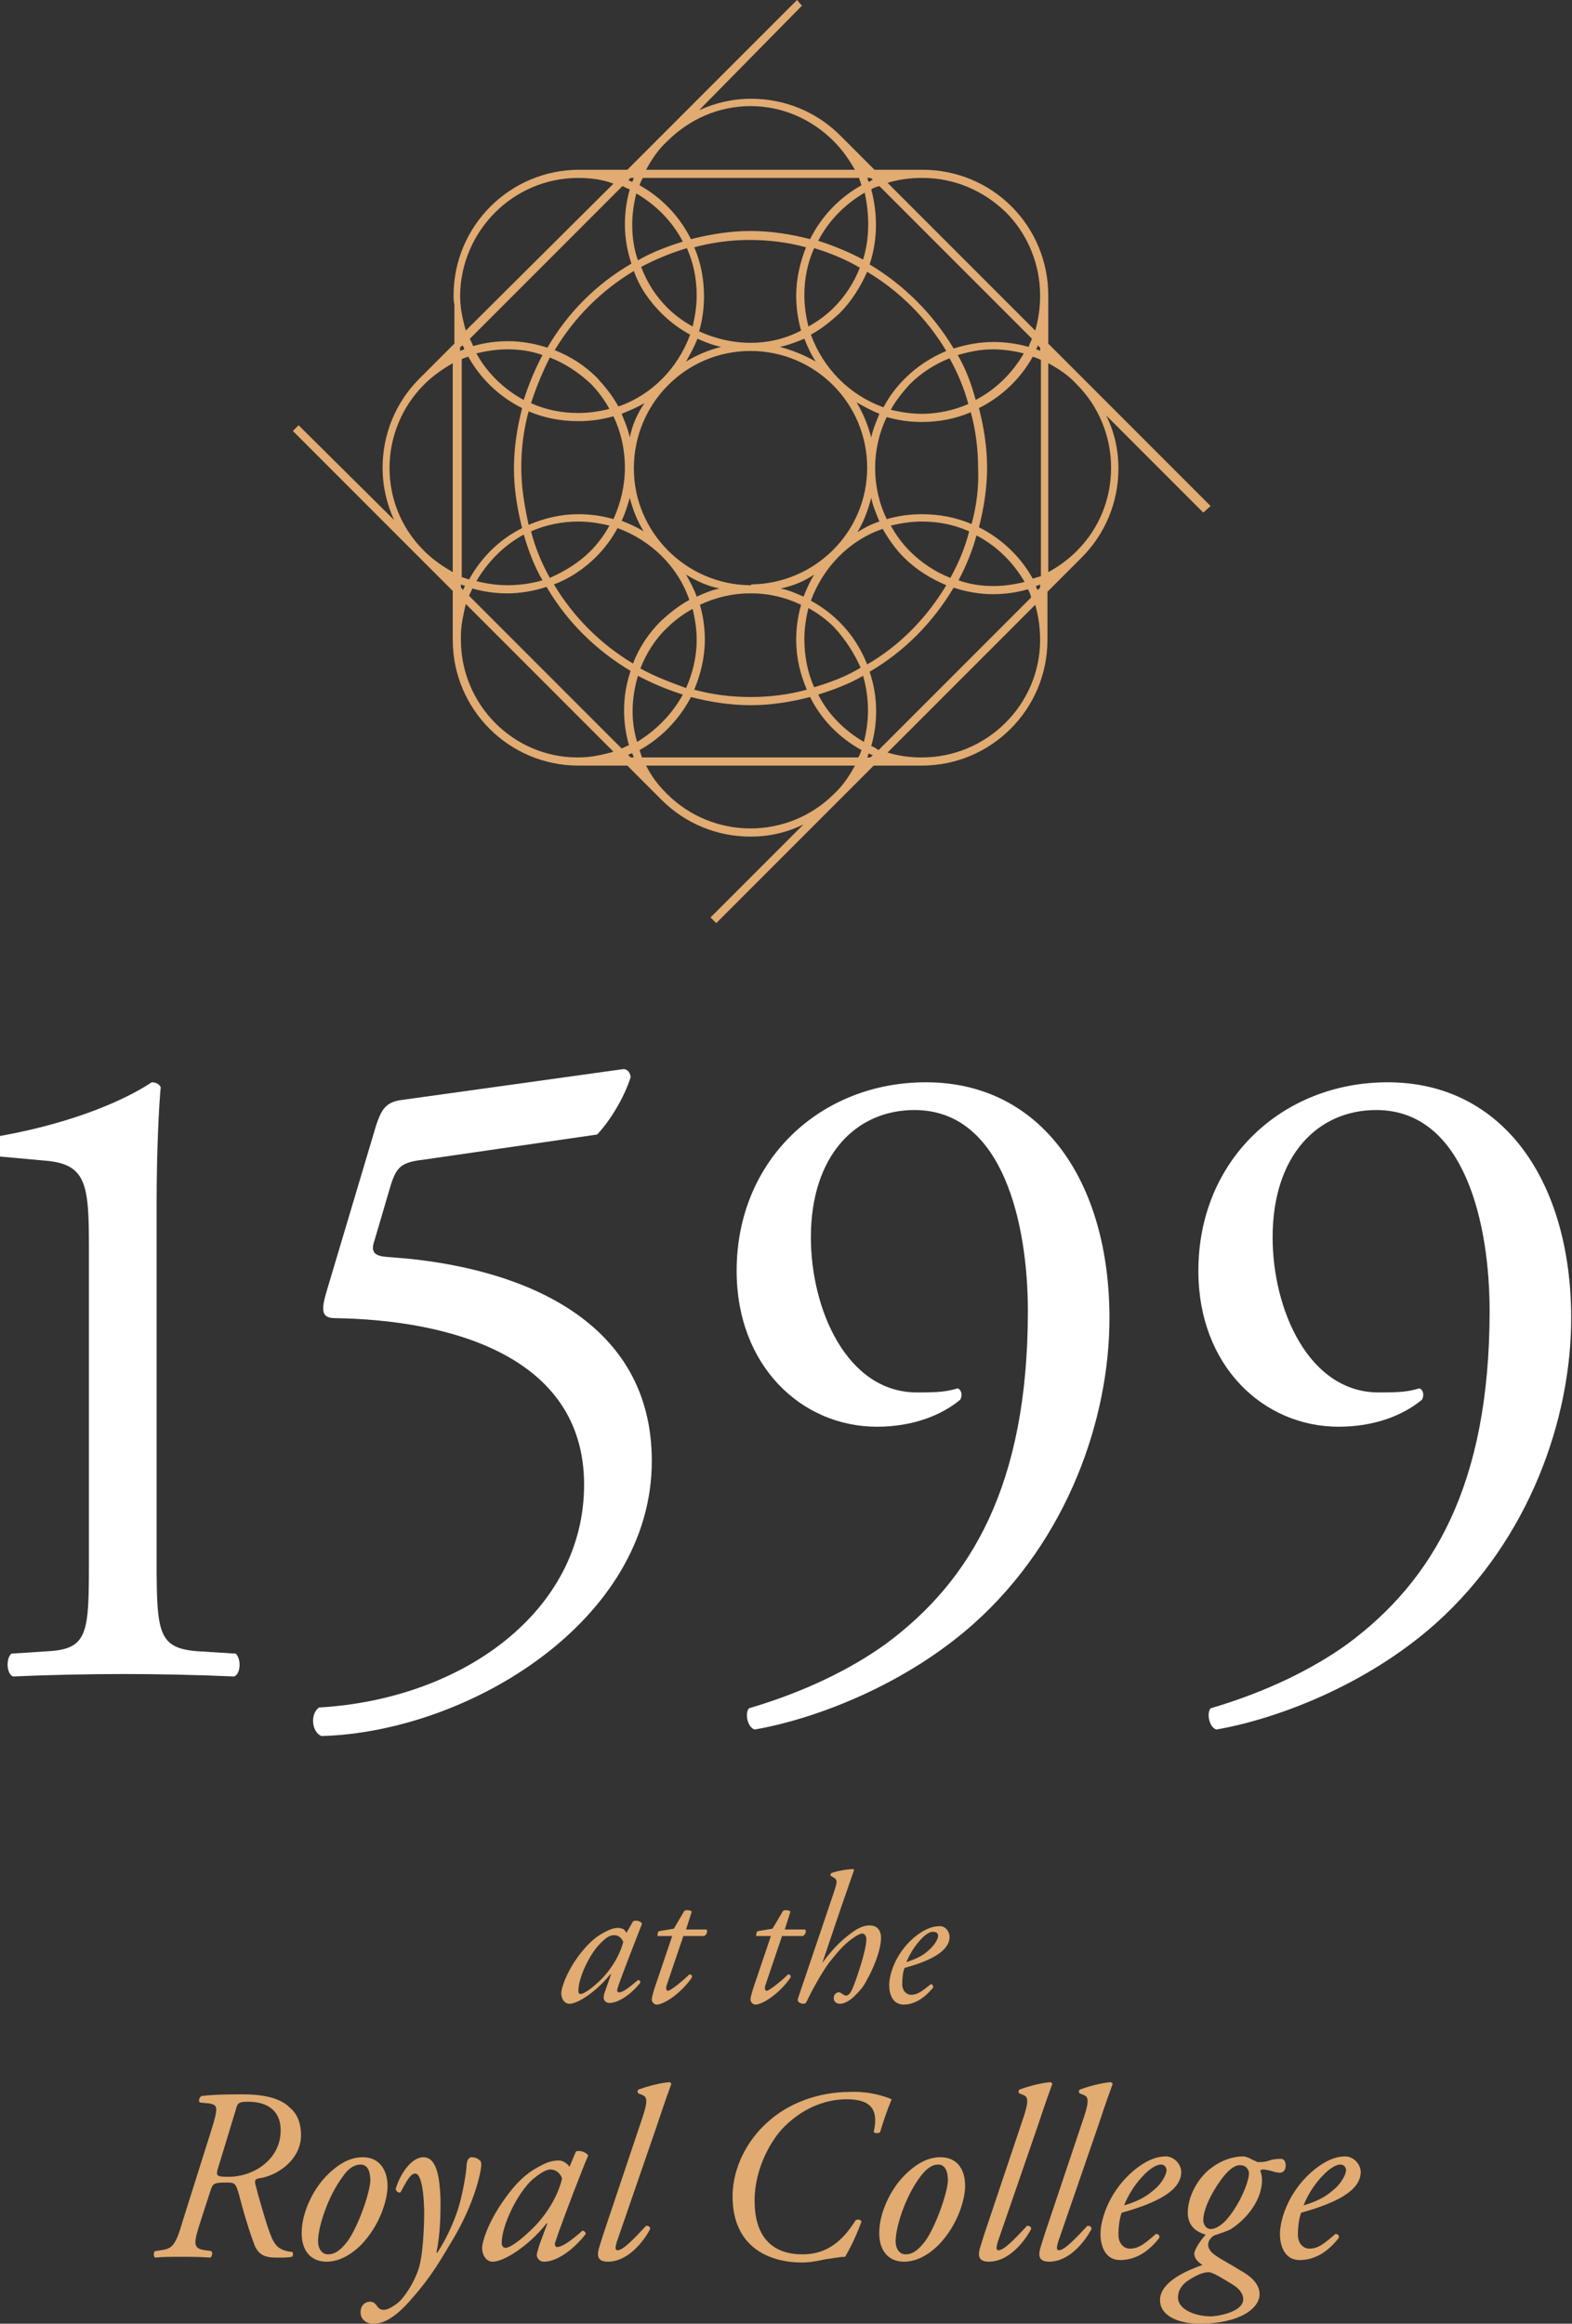
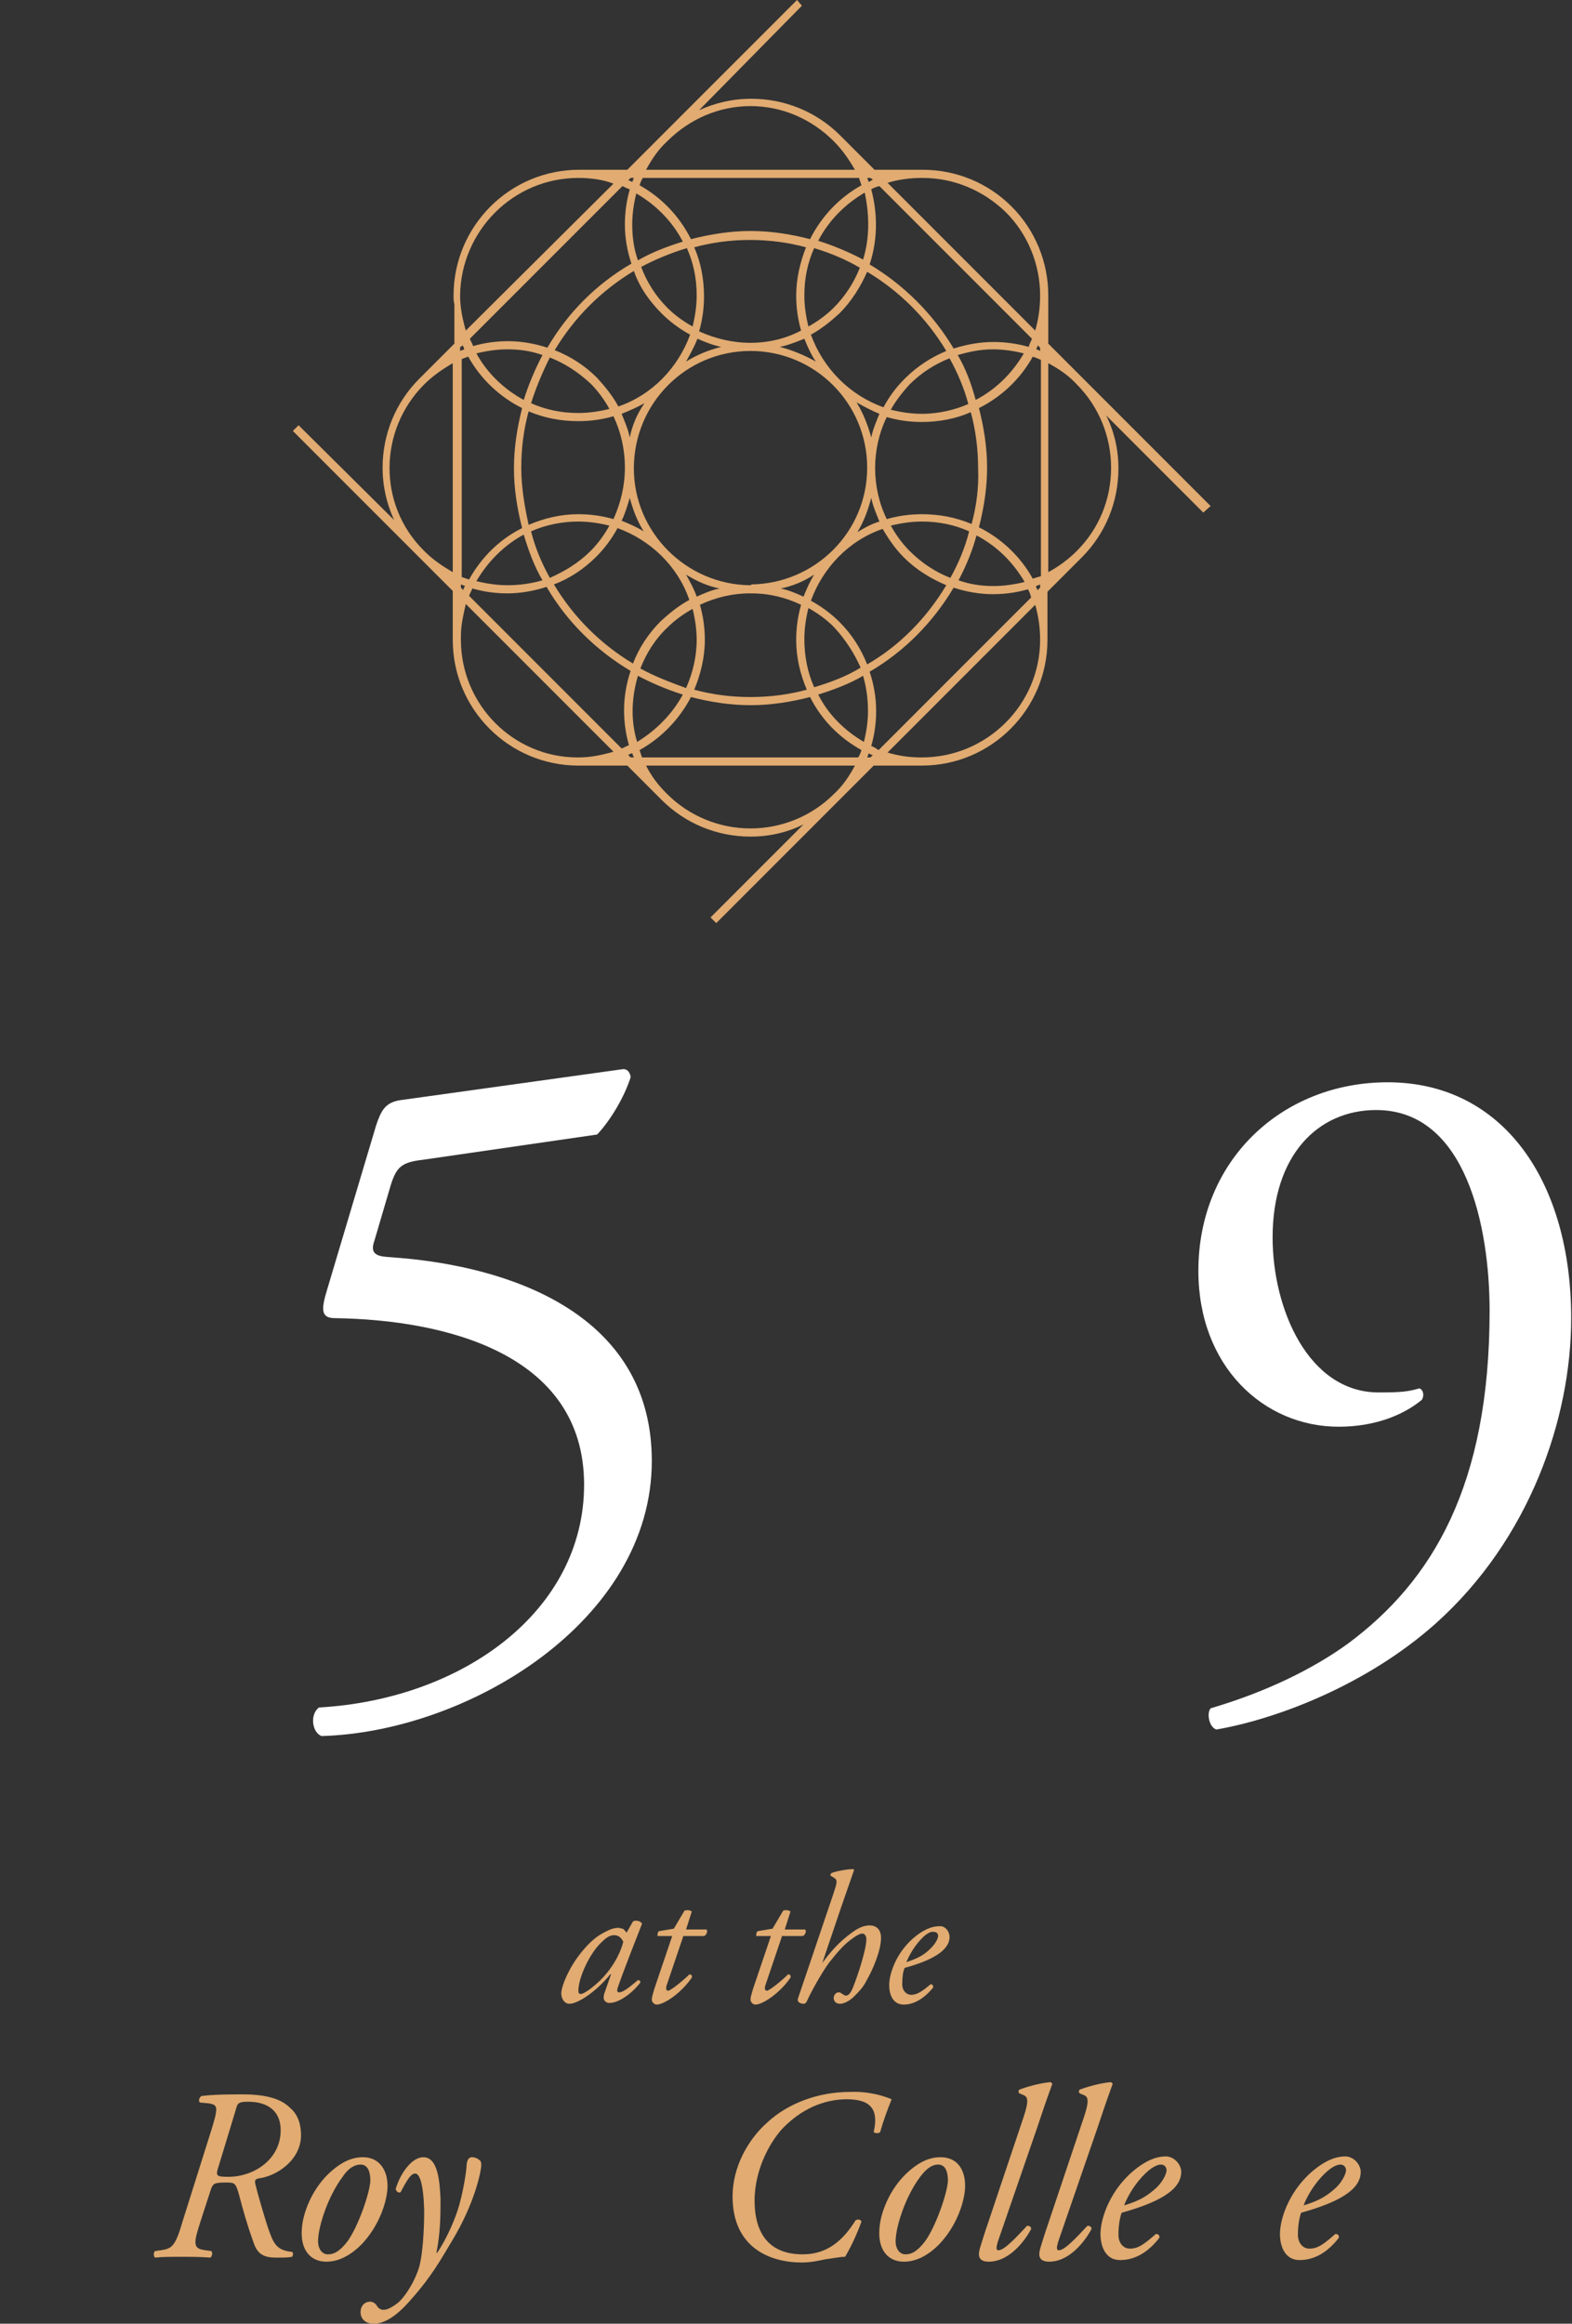
<svg xmlns="http://www.w3.org/2000/svg" version="1.1" id="Layer_1" x="0px" y="0px" viewBox="0 0 192.7 284.7" style="enable-background:new 0 0 192.7 284.7;" xml:space="preserve">
  <rect x="0" y="0" width="192.7" height="284.7" fill="#333333" stroke="none" />
  <style type="text/css">
	.st0{fill:#E1AB71;}
	.st1{fill:#FFFFFF;}
</style>
  <path class="st0" d="M148.4,62l-19.9-19.9v-5.8h0c0,0,0,0,0-0.1c0-4.1-1.6-8-4.5-10.9c-2.9-2.9-6.8-4.5-10.9-4.5c0,0-0.1,0-0.1,0  h-5.8l-4.2-4.2l0,0c0,0,0,0,0,0c-2.9-2.9-6.8-4.5-10.9-4.5c-2.3,0-4.4,0.5-6.4,1.4L98.3,0.7L97.7,0L76.9,20.8h-5.9c0,0,0,0,0,0  c-8.5,0-15.4,6.9-15.4,15.4c0,0.4,0,0.7,0.1,1.1h0v4.8l-4.3,4.3l0,0c-2.9,2.9-4.5,6.8-4.5,10.9c0,2.3,0.5,4.4,1.4,6.4L36.6,52.1  l-0.7,0.7l15.3,15.3c0,0,0.1,0.1,0.1,0.1c0,0,0.1,0.1,0.1,0.1l4.1,4.1v5.5c0,0.2,0,0.3,0,0.5c0,8.5,6.9,15.4,15.4,15.4  c0,0,0,0,0.1,0h5.9l4,4c0.1,0.1,0.1,0.1,0.2,0.2c2.9,2.9,6.8,4.5,10.9,4.5c2.3,0,4.5-0.5,6.5-1.5l-11.4,11.4l0.7,0.7l19.3-19.3h5.7  c0.1,0,0.1,0,0.2,0c8.5,0,15.4-6.9,15.4-15.4c0,0,0,0,0,0h0v-5.9l4.1-4.1l0,0c0,0,0.1-0.1,0.1-0.1c2.9-2.9,4.5-6.8,4.5-10.9  c0-2.3-0.5-4.5-1.5-6.5l11.9,11.9L148.4,62z M127.5,72l-0.3,0.3c-0.1-0.2-0.2-0.3-0.2-0.5c0.2-0.1,0.4-0.1,0.5-0.2V72z M106.7,92.8  h-0.4c0.1-0.2,0.1-0.3,0.2-0.5c0.2,0.1,0.3,0.2,0.5,0.2L106.7,92.8z M77.3,92.8L77,92.5c0.2-0.1,0.3-0.2,0.5-0.2  c0.1,0.2,0.1,0.3,0.2,0.5H77.3z M56.5,72v-0.4c0.2,0.1,0.3,0.1,0.5,0.2c-0.1,0.2-0.2,0.3-0.2,0.5L56.5,72z M56.5,42.5l0.2-0.2  c0.1,0.2,0.2,0.3,0.2,0.5c-0.2,0.1-0.3,0.1-0.5,0.2V42.5z M77.3,21.8h0.4c-0.1,0.2-0.1,0.3-0.2,0.5c-0.2-0.1-0.3-0.2-0.5-0.2  L77.3,21.8z M106.7,21.8L107,22c-0.2,0.1-0.3,0.2-0.5,0.3c-0.1-0.2-0.1-0.3-0.2-0.5H106.7z M119.1,64.2c-1.9-0.8-3.9-1.2-6.1-1.2  c-1.5,0-2.9,0.2-4.3,0.6c-1.9-3.9-1.9-8.6,0-12.5c1.4,0.4,2.8,0.6,4.3,0.6c2.1,0,4.2-0.4,6-1.2c0.6,2.2,0.9,4.5,0.9,6.9  C120,59.7,119.7,62,119.1,64.2z M116.5,70.8c-1.8-0.7-3.5-1.8-5-3.3c-0.9-0.9-1.7-2-2.3-3.1c1.2-0.3,2.5-0.5,3.8-0.5  c2.1,0,4,0.4,5.8,1.2C118.3,67.1,117.5,69,116.5,70.8z M119.7,65.6c2.5,1.3,4.5,3.3,5.9,5.7c-1.2,0.3-2.5,0.5-3.8,0.5  c-1.5,0-2.9-0.2-4.3-0.7C118.4,69.4,119.2,67.5,119.7,65.6z M106.4,87.1c0,1.3-0.2,2.6-0.5,3.8c-2.4-1.4-4.4-3.4-5.6-5.8  c1.9-0.6,3.8-1.3,5.5-2.3C106.2,84.2,106.4,85.6,106.4,87.1z M99.8,84.2c-0.8-1.8-1.2-3.8-1.2-5.9c0-1.3,0.2-2.6,0.5-3.8  c1.1,0.6,2.2,1.4,3.1,2.3c1.4,1.5,2.5,3.2,3.3,5C103.7,82.9,101.8,83.6,99.8,84.2z M78.2,82.8c1.7,0.9,3.6,1.7,5.5,2.3  c-1.3,2.4-3.3,4.4-5.6,5.8C77.3,88.3,77.4,85.5,78.2,82.8z M78.5,81.9c0.7-1.8,1.8-3.6,3.3-5c0.9-0.9,2-1.7,3.1-2.3  c0.3,1.2,0.5,2.5,0.5,3.8c0,2.1-0.5,4.1-1.3,5.9C82.2,83.6,80.3,82.9,78.5,81.9z M65.1,65.1c1.8-0.8,3.8-1.2,5.8-1.2  c1.3,0,2.6,0.2,3.8,0.5c-0.6,1.1-1.4,2.2-2.3,3.1c-1.5,1.5-3.2,2.5-5,3.3C66.4,69,65.6,67.1,65.1,65.1z M66.5,71.1  c-1.4,0.4-2.8,0.6-4.3,0.6c-1.3,0-2.6-0.2-3.8-0.5c1.4-2.4,3.4-4.4,5.8-5.7C64.8,67.5,65.5,69.4,66.5,71.1z M63.9,57.3  c0-2.4,0.3-4.7,0.9-6.9c1.9,0.8,3.9,1.2,6.1,1.2c1.5,0,2.9-0.2,4.3-0.6c0.9,1.9,1.4,4,1.4,6.3c0,2.2-0.5,4.3-1.4,6.3  c-1.4-0.4-2.8-0.6-4.3-0.6c-2.2,0-4.2,0.5-6.1,1.3C64.3,62,63.9,59.7,63.9,57.3z M67.4,43.8c1.8,0.7,3.5,1.8,5,3.2  c0.9,0.9,1.7,2,2.3,3.1c-1.2,0.3-2.5,0.5-3.8,0.5c-2.1,0-4-0.4-5.8-1.2C65.7,47.5,66.5,45.6,67.4,43.8z M64.2,49  c-2.4-1.3-4.5-3.3-5.8-5.7c1.2-0.3,2.5-0.5,3.8-0.5c1.5,0,2.9,0.2,4.3,0.7C65.6,45.2,64.8,47.1,64.2,49z M77.5,27.5  c0-1.3,0.2-2.6,0.5-3.8c2.4,1.4,4.4,3.4,5.7,5.9c-1.9,0.6-3.8,1.3-5.5,2.3C77.7,30.5,77.5,29,77.5,27.5z M84.2,30.4  c0.8,1.8,1.2,3.7,1.2,5.8c0,1.3-0.2,2.6-0.5,3.8c-1.1-0.6-2.2-1.4-3.1-2.3c-1.4-1.4-2.5-3.1-3.2-5C80.3,31.8,82.2,31,84.2,30.4z   M105.8,31.8c-1.7-0.9-3.6-1.7-5.5-2.3c1.3-2.5,3.3-4.5,5.7-5.9C106.6,26.4,106.6,29.2,105.8,31.8z M105.4,32.8  c-0.7,1.8-1.8,3.5-3.2,4.9c-0.9,0.9-2,1.7-3.1,2.3c-0.3-1.2-0.5-2.5-0.5-3.8c0-2.1,0.4-4,1.2-5.8C101.8,31,103.7,31.8,105.4,32.8z   M92,71.7c0,0-0.1,0-0.1,0c-7.8-0.1-14.2-6.5-14.2-14.3C77.7,49.4,84.1,43,92,43c7.9,0,14.3,6.4,14.3,14.3c0,7.9-6.4,14.2-14.2,14.3  C92.1,71.7,92,71.7,92,71.7z M77.2,53.6c-0.2-1-0.6-1.9-1-2.9c1-0.4,1.9-0.8,2.8-1.3C78.1,50.7,77.5,52.1,77.2,53.6z M77.2,61  c0.4,1.5,0.9,2.8,1.7,4.1c-0.8-0.5-1.7-0.9-2.7-1.3C76.6,63,76.9,62,77.2,61z M88.2,72.1c-1,0.2-1.9,0.6-2.8,1  c-0.3-0.9-0.8-1.8-1.3-2.7C85.4,71.2,86.7,71.8,88.2,72.1z M84.1,44.3c0.5-0.9,1-1.8,1.4-2.8c0.9,0.4,1.9,0.8,2.9,1  C86.8,42.9,85.4,43.5,84.1,44.3z M95.6,42.5c1-0.2,2-0.6,3-1c0.4,1,0.8,1.9,1.4,2.8C98.6,43.5,97.1,42.9,95.6,42.5z M99.8,70.4  c-0.5,0.8-0.9,1.7-1.3,2.7c-0.9-0.4-1.8-0.8-2.8-1C97.2,71.8,98.6,71.2,99.8,70.4z M106.8,61c0.2,1,0.6,1.9,1,2.9  c-1,0.3-1.9,0.8-2.7,1.3C105.9,63.9,106.4,62.5,106.8,61z M106.8,53.6c-0.4-1.5-1-3-1.8-4.3c0.9,0.5,1.8,1,2.8,1.4  C107.4,51.7,107,52.6,106.8,53.6z M99.4,41c1.3-0.7,2.4-1.6,3.5-2.6c1.5-1.5,2.6-3.3,3.4-5.1c4,2.4,7.3,5.7,9.7,9.7  c-1.9,0.8-3.6,1.9-5.1,3.4c-1.1,1.1-1.9,2.2-2.6,3.5C104.1,48.4,100.9,45.1,99.4,41z M97.6,36.2c0,1.5,0.2,2.9,0.6,4.3  C96.3,41.5,94.2,42,92,42c-2.2,0-4.3-0.5-6.3-1.4c0.4-1.4,0.6-2.8,0.6-4.3c0-2.1-0.4-4.2-1.2-6c2.2-0.6,4.5-0.9,6.8-0.9  c2.4,0,4.7,0.3,6.9,0.9C98.1,32.1,97.6,34.1,97.6,36.2z M81.1,38.4c1,1,2.2,1.9,3.5,2.6c-1.5,4.1-4.7,7.4-8.8,8.8  c-0.7-1.3-1.6-2.4-2.6-3.5c-1.5-1.5-3.2-2.6-5.2-3.4c2.4-4,5.7-7.3,9.7-9.7C78.4,35.2,79.6,36.9,81.1,38.4z M73.1,68.2  c1-1,1.9-2.2,2.6-3.5c4.1,1.5,7.4,4.7,8.8,8.8c-1.3,0.7-2.4,1.6-3.5,2.6c-1.5,1.5-2.7,3.3-3.4,5.2c-4-2.4-7.3-5.7-9.7-9.7  C69.8,70.9,71.6,69.7,73.1,68.2z M86.4,78.4c0-1.5-0.2-2.9-0.6-4.3c1.9-0.9,4-1.4,6.1-1.4c0,0,0.1,0,0.1,0c0,0,0.1,0,0.1,0  c2.2,0,4.2,0.5,6.1,1.4c-0.4,1.4-0.6,2.8-0.6,4.3c0,2.2,0.5,4.2,1.3,6.1c-2.2,0.6-4.5,0.9-6.9,0.9c-2.4,0-4.7-0.3-6.9-0.9  C85.9,82.6,86.4,80.5,86.4,78.4z M102.9,76.2c-1-1-2.2-1.9-3.5-2.6c1.5-4.1,4.7-7.4,8.8-8.8c0.7,1.2,1.5,2.4,2.6,3.5  c1.5,1.5,3.3,2.6,5.2,3.4c-2.4,4-5.7,7.4-9.7,9.7C105.5,79.4,104.4,77.7,102.9,76.2z M113,50.7c-1.3,0-2.6-0.2-3.8-0.5  c0.6-1.1,1.4-2.1,2.3-3.1c1.4-1.4,3.1-2.5,4.9-3.2c1,1.8,1.8,3.7,2.3,5.6C117.1,50.2,115.1,50.7,113,50.7z M117.4,43.5  c1.4-0.4,2.8-0.7,4.3-0.7c1.3,0,2.6,0.2,3.8,0.5c-1.4,2.4-3.4,4.4-5.9,5.7C119.1,47.1,118.4,45.2,117.4,43.5z M121.8,41.9  c-1.7,0-3.3,0.3-4.9,0.8c-2.5-4.2-6.1-7.8-10.3-10.3c1-3,1-6.2,0.2-9.2c0.3-0.2,0.6-0.3,1-0.4l18.7,18.7c-0.1,0.3-0.3,0.6-0.4,1  C124.7,42.1,123.2,41.9,121.8,41.9z M105.6,22.7c-2.7,1.5-4.9,3.8-6.3,6.6c-2.3-0.6-4.8-1-7.3-1c-2.5,0-4.9,0.4-7.3,1  c-1.4-2.8-3.6-5.1-6.3-6.6c0.1-0.3,0.2-0.6,0.4-0.9h26.5C105.4,22.1,105.5,22.4,105.6,22.7z M77.2,23.2c-0.4,1.4-0.6,2.8-0.6,4.3  c0,1.7,0.3,3.3,0.8,4.8c-4.3,2.5-7.8,6-10.3,10.3c-1.5-0.5-3.2-0.8-4.8-0.8c-1.5,0-2.9,0.2-4.3,0.6c-0.1-0.3-0.3-0.6-0.4-0.9  l18.7-18.7C76.5,22.9,76.9,23.1,77.2,23.2z M57.4,43.7c1.5,2.7,3.8,4.9,6.6,6.3c-0.6,2.4-1,4.8-1,7.4c0,2.5,0.4,4.9,1,7.3  c-2.8,1.4-5,3.6-6.5,6.3c-0.3-0.1-0.6-0.2-0.9-0.3V44C56.8,43.9,57.1,43.8,57.4,43.7z M57.9,72.1c1.4,0.4,2.8,0.6,4.3,0.6  c1.6,0,3.3-0.3,4.8-0.8c2.5,4.3,6.1,7.8,10.3,10.3c-0.5,1.5-0.8,3.1-0.8,4.8c0,1.5,0.2,2.9,0.6,4.3c-0.3,0.1-0.6,0.3-0.9,0.4  L57.5,73C57.6,72.7,57.8,72.4,57.9,72.1z M78.4,91.9c2.7-1.5,4.9-3.8,6.3-6.5c2.3,0.6,4.8,1,7.3,1c2.5,0,5-0.4,7.3-1  c1.4,2.8,3.6,5,6.3,6.5c-0.1,0.3-0.2,0.6-0.4,0.9H78.7C78.6,92.5,78.5,92.2,78.4,91.9z M106.8,91.4c0.4-1.4,0.6-2.8,0.6-4.3  c0-1.7-0.3-3.3-0.8-4.8c4.3-2.5,7.8-6.1,10.3-10.3c1.5,0.5,3.2,0.8,4.8,0.8c1.5,0,2.9-0.2,4.3-0.6c0.2,0.3,0.3,0.6,0.4,1l-18.7,18.7  C107.4,91.7,107.1,91.5,106.8,91.4z M126.6,70.9c-1.5-2.7-3.8-4.9-6.6-6.3c0.6-2.3,1-4.8,1-7.3c0-2.5-0.4-5-1-7.3  c2.8-1.4,5.1-3.6,6.6-6.3c0.3,0.1,0.6,0.2,1,0.4v26.5C127.2,70.7,126.9,70.8,126.6,70.9z M127,42.8c0.1-0.2,0.2-0.3,0.2-0.5l0.3,0.3  V43C127.3,42.9,127.2,42.8,127,42.8z M123.3,26c2.7,2.7,4.2,6.4,4.2,10.2c0,1.5-0.2,2.9-0.6,4.3l-18.1-18.1c1.3-0.4,2.7-0.6,4.2-0.6  h0v0c0,0,0.1,0,0.1,0C116.9,21.8,120.5,23.3,123.3,26z M102.2,17.3c1.1,1.1,1.9,2.3,2.6,3.5H79.2c0.7-1.3,1.5-2.5,2.6-3.5  C84.5,14.6,88.1,13,92,13S99.5,14.6,102.2,17.3z M70.9,21.8L70.9,21.8L70.9,21.8c1.5,0,3,0.2,4.3,0.7L57.1,40.5  c-0.4-1.4-0.7-2.8-0.7-4.3C56.5,28.3,62.9,21.8,70.9,21.8z M52,47.1c1.1-1.1,2.3-1.9,3.5-2.6v25.6c-1.2-0.7-2.4-1.5-3.4-2.5  l-0.2-0.2C46.3,61.8,46.4,52.7,52,47.1z M56.5,78.4C56.5,78.3,56.5,78.3,56.5,78.4L56.5,78.4l0-0.5c0-1.3,0.3-2.6,0.6-3.9l18.1,18.1  c-1.4,0.4-2.8,0.7-4.3,0.7h-0.1l0,0C62.9,92.8,56.5,86.3,56.5,78.4z M81.8,97.3C81.7,97.3,81.7,97.2,81.8,97.3L81.8,97.3l-0.2-0.2  c-1-1-1.8-2.1-2.4-3.3h25.6c-0.7,1.3-1.5,2.5-2.6,3.5c-2.7,2.7-6.4,4.2-10.2,4.2S84.5,100,81.8,97.3z M113,92.8c0,0-0.1,0-0.1,0v0h0  c-1.4,0-2.8-0.2-4.1-0.6l18.1-18.1c0.4,1.4,0.6,2.8,0.6,4.3C127.5,86.3,121,92.8,113,92.8z M132,67.5c-1,1-2.2,1.9-3.5,2.6V44.5  c1.3,0.7,2.5,1.5,3.5,2.6c2.7,2.7,4.2,6.4,4.2,10.2C136.2,61.2,134.7,64.8,132,67.5z" />
  <g>
    <path class="st0" d="M77.6,235.4c0.4-0.2,1,0,1.1,0.3c-0.3,0.8-2.3,5.8-3,7.9c-0.1,0.4,0,0.5,0.2,0.5c0.4,0,1-0.4,2.3-1.5   c0.2,0,0.3,0.1,0.3,0.3c-1,1.3-2.6,2.5-3.8,2.5c-0.5,0-0.7-0.4-0.7-0.6c0-0.2,0-0.4,0.2-0.9l0.7-2l-0.1,0c-1.6,2-3.9,3.6-5,3.6   c-0.6,0-1-0.6-1-1.3c0-0.5,0.5-2.3,2-4.4c1.1-1.5,2.1-2.4,3-2.9c0.9-0.5,1.4-0.7,2-0.7c0.2,0,0.4,0.1,0.5,0.1   c0.1,0,0.3,0.2,0.5,0.5L77.6,235.4z M73.7,238c-1.4,1.3-2.8,4.3-2.8,5.9c0,0.3,0.1,0.4,0.3,0.4c0.2,0,0.9-0.3,2.2-1.5   c1.7-1.6,2.7-3.6,3-4.9c-0.2-0.4-0.5-0.8-1.1-0.8C74.8,237.1,74.4,237.3,73.7,238z" />
    <path class="st0" d="M83.8,237.1l-2.1,6.2c-0.1,0.4,0,0.6,0.2,0.6c0.3,0,1.8-1.2,2.6-2c0.2,0,0.4,0.1,0.3,0.4   c-1.3,1.9-3.4,3.3-4.3,3.3c-0.3,0-0.6-0.3-0.6-0.6c0-0.3,0.1-0.6,0.3-1.3l2.2-6.5h-1.8c0-0.2,0-0.5,0.2-0.6l1.8-0.3l1.3-2.2   c0.2-0.1,0.7-0.1,0.9,0.1l-0.7,2.2h2.5c0.2,0.2,0,0.7-0.3,0.8H83.8z" />
    <path class="st0" d="M95.9,237.1l-2.1,6.2c-0.1,0.4,0,0.6,0.2,0.6c0.3,0,1.8-1.2,2.6-2c0.2,0,0.4,0.1,0.3,0.4   c-1.3,1.9-3.4,3.3-4.3,3.3c-0.3,0-0.6-0.3-0.6-0.6c0-0.3,0.1-0.6,0.3-1.3l2.2-6.5h-1.8c0-0.2,0-0.5,0.2-0.6l1.8-0.3l1.3-2.2   c0.2-0.1,0.7-0.1,0.9,0.1l-0.7,2.2h2.5c0.2,0.2,0,0.7-0.3,0.8H95.9z" />
    <path class="st0" d="M104.7,229.1l-1.6,4.6l-2.3,6.8l0,0c1.6-2.2,2.8-3.1,3.6-3.7c0.8-0.6,1.5-0.9,2.2-0.9c1,0,1.4,0.7,1.4,1.5   c0,1.6-1,3.9-1.8,5.3c-0.4,0.8-0.9,1.3-1.5,1.9c-0.7,0.7-1.4,0.9-1.7,0.9c-0.7,0-0.8-0.5-0.8-0.7c0-0.4,0.3-0.7,0.6-0.7   c0.1,0,0.2,0,0.3,0.1c0.2,0.1,0.4,0.3,0.6,0.3c0.3,0,0.6-0.3,0.9-1.1c0.6-1.5,1.6-4.6,1.6-5.8c0-0.4-0.2-0.7-0.5-0.7   s-0.8,0.3-1.2,0.6c-1,0.7-1.7,1.5-2.9,3c-1,1.4-2.2,3.6-2.7,4.7c-0.1,0.2-0.2,0.3-0.4,0.3c-0.2,0-0.8-0.1-0.7-0.6l4.3-12.7   c0.5-1.5,0.6-1.8,0.2-2.1l-0.5-0.3c0-0.1,0-0.2,0.1-0.3c0.4-0.2,1.9-0.5,2.7-0.5L104.7,229.1z" />
    <path class="st0" d="M116.4,237.3c0,1.7-2.2,2.9-5.5,3.8c-0.2,0.4-0.3,1.1-0.3,2c0,0.8,0.5,1.3,1.1,1.3c0.8,0,1.4-0.5,2.4-1.3   c0.2,0,0.3,0.2,0.3,0.4c-1.4,1.7-2.7,2.1-3.6,2.1c-1.4,0-1.8-1.3-1.8-2.4c0-1.4,0.9-4.2,3.4-6.1c1.2-0.9,2.1-1.1,2.7-1.1   C115.9,235.9,116.4,236.7,116.4,237.3z M112.8,237.7c-0.9,1-1.4,2-1.7,2.7c1.5-0.5,2.2-0.9,3-1.7c0.7-0.7,0.9-1.3,0.9-1.5   c0-0.2-0.1-0.5-0.5-0.5C114.2,236.6,113.6,236.8,112.8,237.7z" />
    <path class="st0" d="M25.9,261c0.9-2.9,0.8-3.1-0.3-3.3l-1.1-0.1c-0.2-0.2-0.1-0.6,0.2-0.8c1.7-0.2,3.4-0.2,5.1-0.2   c2.9,0,4.7,0.6,5.7,1.6c1.1,0.9,1.4,2.2,1.4,3.4c0,3-2.9,5-5.2,5.3c-0.4,0.1-0.5,0.2-0.4,0.7c0.4,1.6,1,3.6,1.5,5.2   c0.7,2,1,2.9,3,3.1c0.2,0.1,0.1,0.5,0,0.6c-0.5,0.1-1,0.1-1.9,0.1c-1.4,0-2.3-0.3-2.8-1.8c-0.8-2.2-1.3-4-1.8-5.9   c-0.4-1.4-0.5-1.5-1.5-1.5c-1.6,0-1.7,0.1-2,1l-1.2,3.7c-0.9,2.8-1,3.4,0.6,3.6l0.7,0.1c0.2,0.2,0.1,0.6-0.1,0.8   c-1.3-0.1-2.4-0.1-3.6-0.1c-1.2,0-2.3,0-3.2,0.1c-0.2-0.2-0.2-0.6,0-0.8l0.7-0.1c1.4-0.2,1.8-0.5,2.7-3.6L25.9,261z M26.8,265.4   c-0.4,1.2-0.3,1.3,1.2,1.3c3.1,0,6.3-2.1,6.4-5.5c0.1-2.4-1.4-3.7-4-3.7c-1.2,0-1.3,0.2-1.5,1L26.8,265.4z" />
    <path class="st0" d="M47.5,268.1c-0.1,1.7-1,4.6-3.2,6.9c-1.9,1.9-3.5,2.1-4.3,2.1c-1.9,0-3.2-1.4-3-4c0.1-1.9,1.2-4.8,3.3-6.8   c1.6-1.5,2.9-2,4.2-2C46.5,264.3,47.6,265.9,47.5,268.1z M42,266.7c-1.8,2.4-2.9,5.9-3,7.6c-0.1,1.1,0.4,1.9,1.2,1.9   c0.7,0,1.4-0.3,2.4-1.6c1.3-1.8,2.7-5.8,2.8-7.4c0-0.9-0.2-2-1.2-2C43.6,265.2,42.8,265.5,42,266.7z" />
    <path class="st0" d="M54,269.4c0,1.9,0,4.1-0.5,6.6h0.1c1-1.5,1.9-3.4,2.5-5.2c0.6-1.8,1.1-4.8,1.1-5.6c0.1-0.9,0.5-0.9,0.7-0.9   s0.6,0.1,0.8,0.3c0.2,0.1,0.3,0.3,0.3,0.6c0,0.8-0.8,4.7-3.5,9.2c-1.5,2.5-2.6,4.5-5,7.2c-2.2,2.6-3.7,3.1-4.7,3.1   c-1,0-1.6-0.6-1.6-1.4c0-0.8,0.5-1.3,1.2-1.3c0.3,0,0.6,0.2,0.8,0.5c0.1,0.2,0.4,0.5,0.8,0.5c0.4,0,0.9-0.2,1.7-0.8   c0.8-0.6,2.1-2.5,2.7-4.5c0.4-1.5,0.6-4.3,0.6-6.9c-0.1-3.4-0.6-4.5-1.1-4.5c-0.6,0-1.1,1-1.8,2.3c-0.3,0.1-0.5-0.1-0.6-0.4   c0.6-2,2-3.9,3.4-3.9C53.7,264.3,53.9,267.3,54,269.4z" />
-     <path class="st0" d="M70.6,263.6c0.5-0.2,1.3,0.1,1.5,0.5c-0.5,1.1-3.1,7.8-4,10.5c-0.2,0.5,0,0.7,0.2,0.7c0.5,0,1.4-0.5,3.1-2   c0.2,0,0.4,0.2,0.4,0.4c-1.3,1.7-3.4,3.4-5.1,3.4c-0.7,0-0.9-0.6-0.9-0.8c0-0.2,0.1-0.5,0.3-1.2l1-2.7l-0.1,0   c-2.1,2.7-5.2,4.7-6.6,4.7c-0.8,0-1.3-0.8-1.3-1.7c0-0.7,0.7-3.1,2.7-5.9c1.4-2,2.7-3.2,4-3.9c1.2-0.7,1.9-0.9,2.7-0.9   c0.3,0,0.5,0.1,0.7,0.2c0.1,0.1,0.5,0.3,0.6,0.6L70.6,263.6z M65.3,267c-1.9,1.7-3.8,5.7-3.8,7.8c0,0.4,0.2,0.6,0.5,0.6   c0.3,0,1.2-0.4,2.9-2c2.3-2.1,3.6-4.7,4-6.5c-0.2-0.6-0.7-1.1-1.5-1.1C66.8,265.9,66.3,266.2,65.3,267z" />
-     <path class="st0" d="M75.6,274.7c-0.2,0.7-0.2,1,0.1,1c0.7,0,2.1-1.5,3.5-3c0.3,0,0.5,0.1,0.5,0.4c-0.8,1.5-2.7,4-5.2,4   c-0.9,0-1.2-0.4-1.2-0.9c0-0.5,0.2-1,0.7-2.6l4.8-14.3c0.7-2.1,0.4-2.4,0-2.6l-0.5-0.2c-0.2-0.1-0.2-0.4,0-0.5   c0.5-0.2,2.4-0.8,3.8-0.9l0.2,0.2c-0.4,1.1-0.7,1.9-1.8,5.2L75.6,274.7z" />
    <path class="st0" d="M109.3,257.2c-0.5,1.2-1.1,2.9-1.4,4c-0.1,0.2-0.7,0.2-0.8,0c0.6-2.6-0.2-4-3.3-4c-2.1,0-5,0.7-7.7,3.4   c-1.5,1.5-3.6,5-3.6,9c0,4.3,2,6.6,5.9,6.6c3.1,0,5-1.8,6.5-4.2c0.3-0.1,0.6-0.1,0.7,0.2c-0.3,0.8-0.9,2.4-2,4.3   c-0.7,0-1.5,0.2-2.4,0.3c-0.9,0.2-1.9,0.4-2.9,0.4c-3.9,0-8.5-1.8-8.5-8.1c0-3.5,1.8-6.9,4.3-9.1c2.5-2.3,6.2-3.7,10.1-3.7   C106.7,256.2,108.6,256.9,109.3,257.2z" />
    <path class="st0" d="M118.3,268.1c-0.1,1.7-1,4.6-3.2,6.9c-1.9,1.9-3.5,2.1-4.3,2.1c-1.9,0-3.2-1.4-3-4c0.1-1.9,1.2-4.8,3.3-6.8   c1.6-1.5,2.9-2,4.2-2C117.4,264.3,118.4,265.9,118.3,268.1z M112.8,266.7c-1.8,2.4-2.9,5.9-3,7.6c-0.1,1.1,0.4,1.9,1.2,1.9   c0.7,0,1.4-0.3,2.4-1.6c1.3-1.8,2.7-5.8,2.8-7.4c0-0.9-0.2-2-1.2-2C114.4,265.2,113.7,265.5,112.8,266.7z" />
    <path class="st0" d="M122.3,274.7c-0.2,0.7-0.2,1,0.1,1c0.7,0,2.1-1.5,3.5-3c0.3,0,0.5,0.1,0.5,0.4c-0.8,1.5-2.7,4-5.2,4   c-0.9,0-1.2-0.4-1.2-0.9c0-0.5,0.2-1,0.7-2.6l4.8-14.3c0.7-2.1,0.4-2.4,0-2.6l-0.5-0.2c-0.2-0.1-0.2-0.4,0-0.5   c0.5-0.2,2.4-0.8,3.8-0.9l0.2,0.2c-0.4,1.1-0.7,1.9-1.8,5.2L122.3,274.7z" />
    <path class="st0" d="M129.7,274.7c-0.2,0.7-0.2,1,0.1,1c0.7,0,2.1-1.5,3.5-3c0.3,0,0.5,0.1,0.5,0.4c-0.8,1.5-2.7,4-5.2,4   c-0.9,0-1.2-0.4-1.2-0.9c0-0.5,0.2-1,0.7-2.6l4.8-14.3c0.7-2.1,0.4-2.4,0-2.6l-0.5-0.2c-0.2-0.1-0.2-0.4,0-0.5   c0.5-0.2,2.4-0.8,3.8-0.9l0.2,0.2c-0.4,1.1-0.7,1.9-1.8,5.2L129.7,274.7z" />
    <path class="st0" d="M144.8,266.1c0,2.3-3,3.8-7.3,5c-0.2,0.5-0.4,1.5-0.4,2.7c0,1,0.6,1.7,1.4,1.7c1.1,0,1.8-0.6,3.2-1.8   c0.3,0,0.5,0.2,0.4,0.5c-1.8,2.3-3.6,2.7-4.8,2.7c-1.8,0-2.4-1.7-2.4-3.2c0-1.9,1.2-5.6,4.5-8.1c1.6-1.2,2.7-1.4,3.6-1.4   C144.1,264.3,144.8,265.3,144.8,266.1z M140,266.7c-1.2,1.3-1.9,2.7-2.2,3.5c2-0.6,2.9-1.2,4-2.2c0.9-0.9,1.2-1.8,1.2-2.1   c0-0.3-0.2-0.7-0.7-0.7C141.9,265.2,141.1,265.5,140,266.7z" />
-     <path class="st0" d="M153.5,264.6c0.3,0.1,0.6,0.3,0.7,0.3c0.3,0,0.9,0,1.4-0.2c0.6-0.2,1.1-0.2,1.4-0.2c0.4,0,0.6,0.3,0.6,0.8   c0,0.7-0.4,0.9-0.7,0.9s-0.7-0.1-1-0.2c-0.3-0.1-0.9-0.2-1.1-0.2c-0.2,0-0.3,0.1-0.3,0.2c0.1,0.2,0.2,0.7,0.2,1.1   c0,2.4-1.8,4.7-3.8,6c-0.3,0.2-1.5,0.6-2.1,0.8c-0.3,0.2-0.7,0.6-0.7,1.1c0,0.4,0.2,0.9,1,1.4c0.7,0.5,1.9,1.1,3,1.8   c1.8,1,2.3,2,2.3,2.9c0,1.7-2.4,3.6-7.4,3.6c-2.2,0-4.8-0.8-4.8-2.9c0-2.3,3.5-3.7,5.2-4.3c-0.8-0.5-1-1-1-1.4   c0-0.5,0.9-1.8,1.4-2.3c-0.6-0.2-2.2-0.7-2.2-2.7c0-1.7,0.9-3.7,2.4-5.1c1.4-1.2,2.9-1.8,4.5-1.8   C152.9,264.3,153.2,264.4,153.5,264.6z M152.4,281.7c0-0.5-0.3-1.2-1.3-1.8c-1.3-0.8-2.3-1.4-2.8-1.5c-0.8-0.1-1.9,0.5-2.8,1.1   c-0.8,0.6-1.1,1.3-1.1,2c0,1.4,2,2.3,4.1,2.3C149.9,283.7,152.4,283.1,152.4,281.7z M150.2,266.4c-1.2,1.4-2.7,4-2.7,5.6   c0,0.6,0.4,1.1,0.9,1.1c0.4,0,1.1-0.2,2-1.2c1.7-2,2.7-4.7,2.7-5.6c0-0.6-0.5-1-0.9-1C151.7,265.2,151.1,265.4,150.2,266.4z" />
    <path class="st0" d="M166.8,266.1c0,2.3-3,3.8-7.3,5c-0.2,0.5-0.4,1.5-0.4,2.7c0,1,0.6,1.7,1.4,1.7c1.1,0,1.8-0.6,3.2-1.8   c0.3,0,0.5,0.2,0.4,0.5c-1.8,2.3-3.6,2.7-4.8,2.7c-1.8,0-2.4-1.7-2.4-3.2c0-1.9,1.2-5.6,4.5-8.1c1.6-1.2,2.7-1.4,3.6-1.4   C166.1,264.3,166.8,265.3,166.8,266.1z M162,266.7c-1.2,1.3-1.9,2.7-2.2,3.5c2-0.6,2.9-1.2,4-2.2c0.9-0.9,1.2-1.8,1.2-2.1   c0-0.3-0.2-0.7-0.7-0.7C163.9,265.2,163.1,265.5,162,266.7z" />
  </g>
  <g>
-     <path class="st1" d="M10.9,152.8c0-7.7-0.3-10.2-5.4-10.6L0,141.7c-0.9-0.5-1-2-0.1-2.5c9.5-1.7,15.7-4.6,18.7-6.6   c0.5,0,0.9,0.2,1.1,0.6c-0.2,2-0.5,7.7-0.5,14.2v43.9c0,8.7,0.2,10.6,4.9,11l4.8,0.3c0.7,0.7,0.6,2.5-0.2,2.8   c-4.4-0.2-9.5-0.3-13.5-0.3c-4.1,0-9.2,0.1-13.6,0.3c-0.8-0.3-0.9-2.2-0.2-2.8l4.6-0.3c4.8-0.3,4.9-2.3,4.9-11V152.8z" />
    <path class="st1" d="M46.1,137.9c0.6-1.8,1.1-2.8,2.9-3.1l27.3-3.8c0.7-0.1,1,0.6,1,1c-0.8,2.5-2.5,5.3-4.1,7l-21.4,3.1   c-2.6,0.3-3.2,0.9-3.9,3.1l-2,6.8c-0.5,1.4,0,1.9,1.6,2l2.4,0.2c14.2,1.4,30,7.6,30,24.8c0,19.6-22.5,33.2-40.5,33.7   c-1.2-0.5-1.4-2.7-0.3-3.5c17.6-1,32.5-11.8,32.5-27.3c0-16.1-17.1-20.2-30.5-20.4c-1.7,0-1.8-0.9-1-3.5L46.1,137.9z" />
-     <path class="st1" d="M99.4,151.6c0,8.8,4.4,19,13,19c2.8,0,3.6-0.1,5-0.5c0.5,0.2,0.6,0.9,0.3,1.4c-2.3,1.9-5.8,3.3-10.2,3.3   c-9.2,0-17.2-7.4-17.2-19.1c0-13.6,10.3-23.1,23.2-23.1c14.2,0,22.5,12.2,22.5,28.9c0,12.3-5.1,27.1-16.6,37.4   c-8.4,7.5-19.4,11.7-26.9,13c-0.9-0.3-1.2-2-0.7-2.6c6.8-2,12.5-4.8,16.8-7.9C119,193.7,126,182,126,160.6   c0-10.3-2.9-24.6-13.9-24.6C104.9,136,99.4,141.6,99.4,151.6z" />
    <path class="st1" d="M156,151.6c0,8.8,4.4,19,13,19c2.8,0,3.6-0.1,5-0.5c0.5,0.2,0.6,0.9,0.3,1.4c-2.3,1.9-5.8,3.3-10.2,3.3   c-9.2,0-17.2-7.4-17.2-19.1c0-13.6,10.3-23.1,23.2-23.1c14.2,0,22.5,12.2,22.5,28.9c0,12.3-5.1,27.1-16.6,37.4   c-8.4,7.5-19.4,11.7-26.9,13c-0.9-0.3-1.2-2-0.7-2.6c6.8-2,12.5-4.8,16.8-7.9c10.4-7.7,17.4-19.4,17.4-40.8   c0-10.3-2.9-24.6-13.9-24.6C161.5,136,156,141.6,156,151.6z" />
  </g>
</svg>